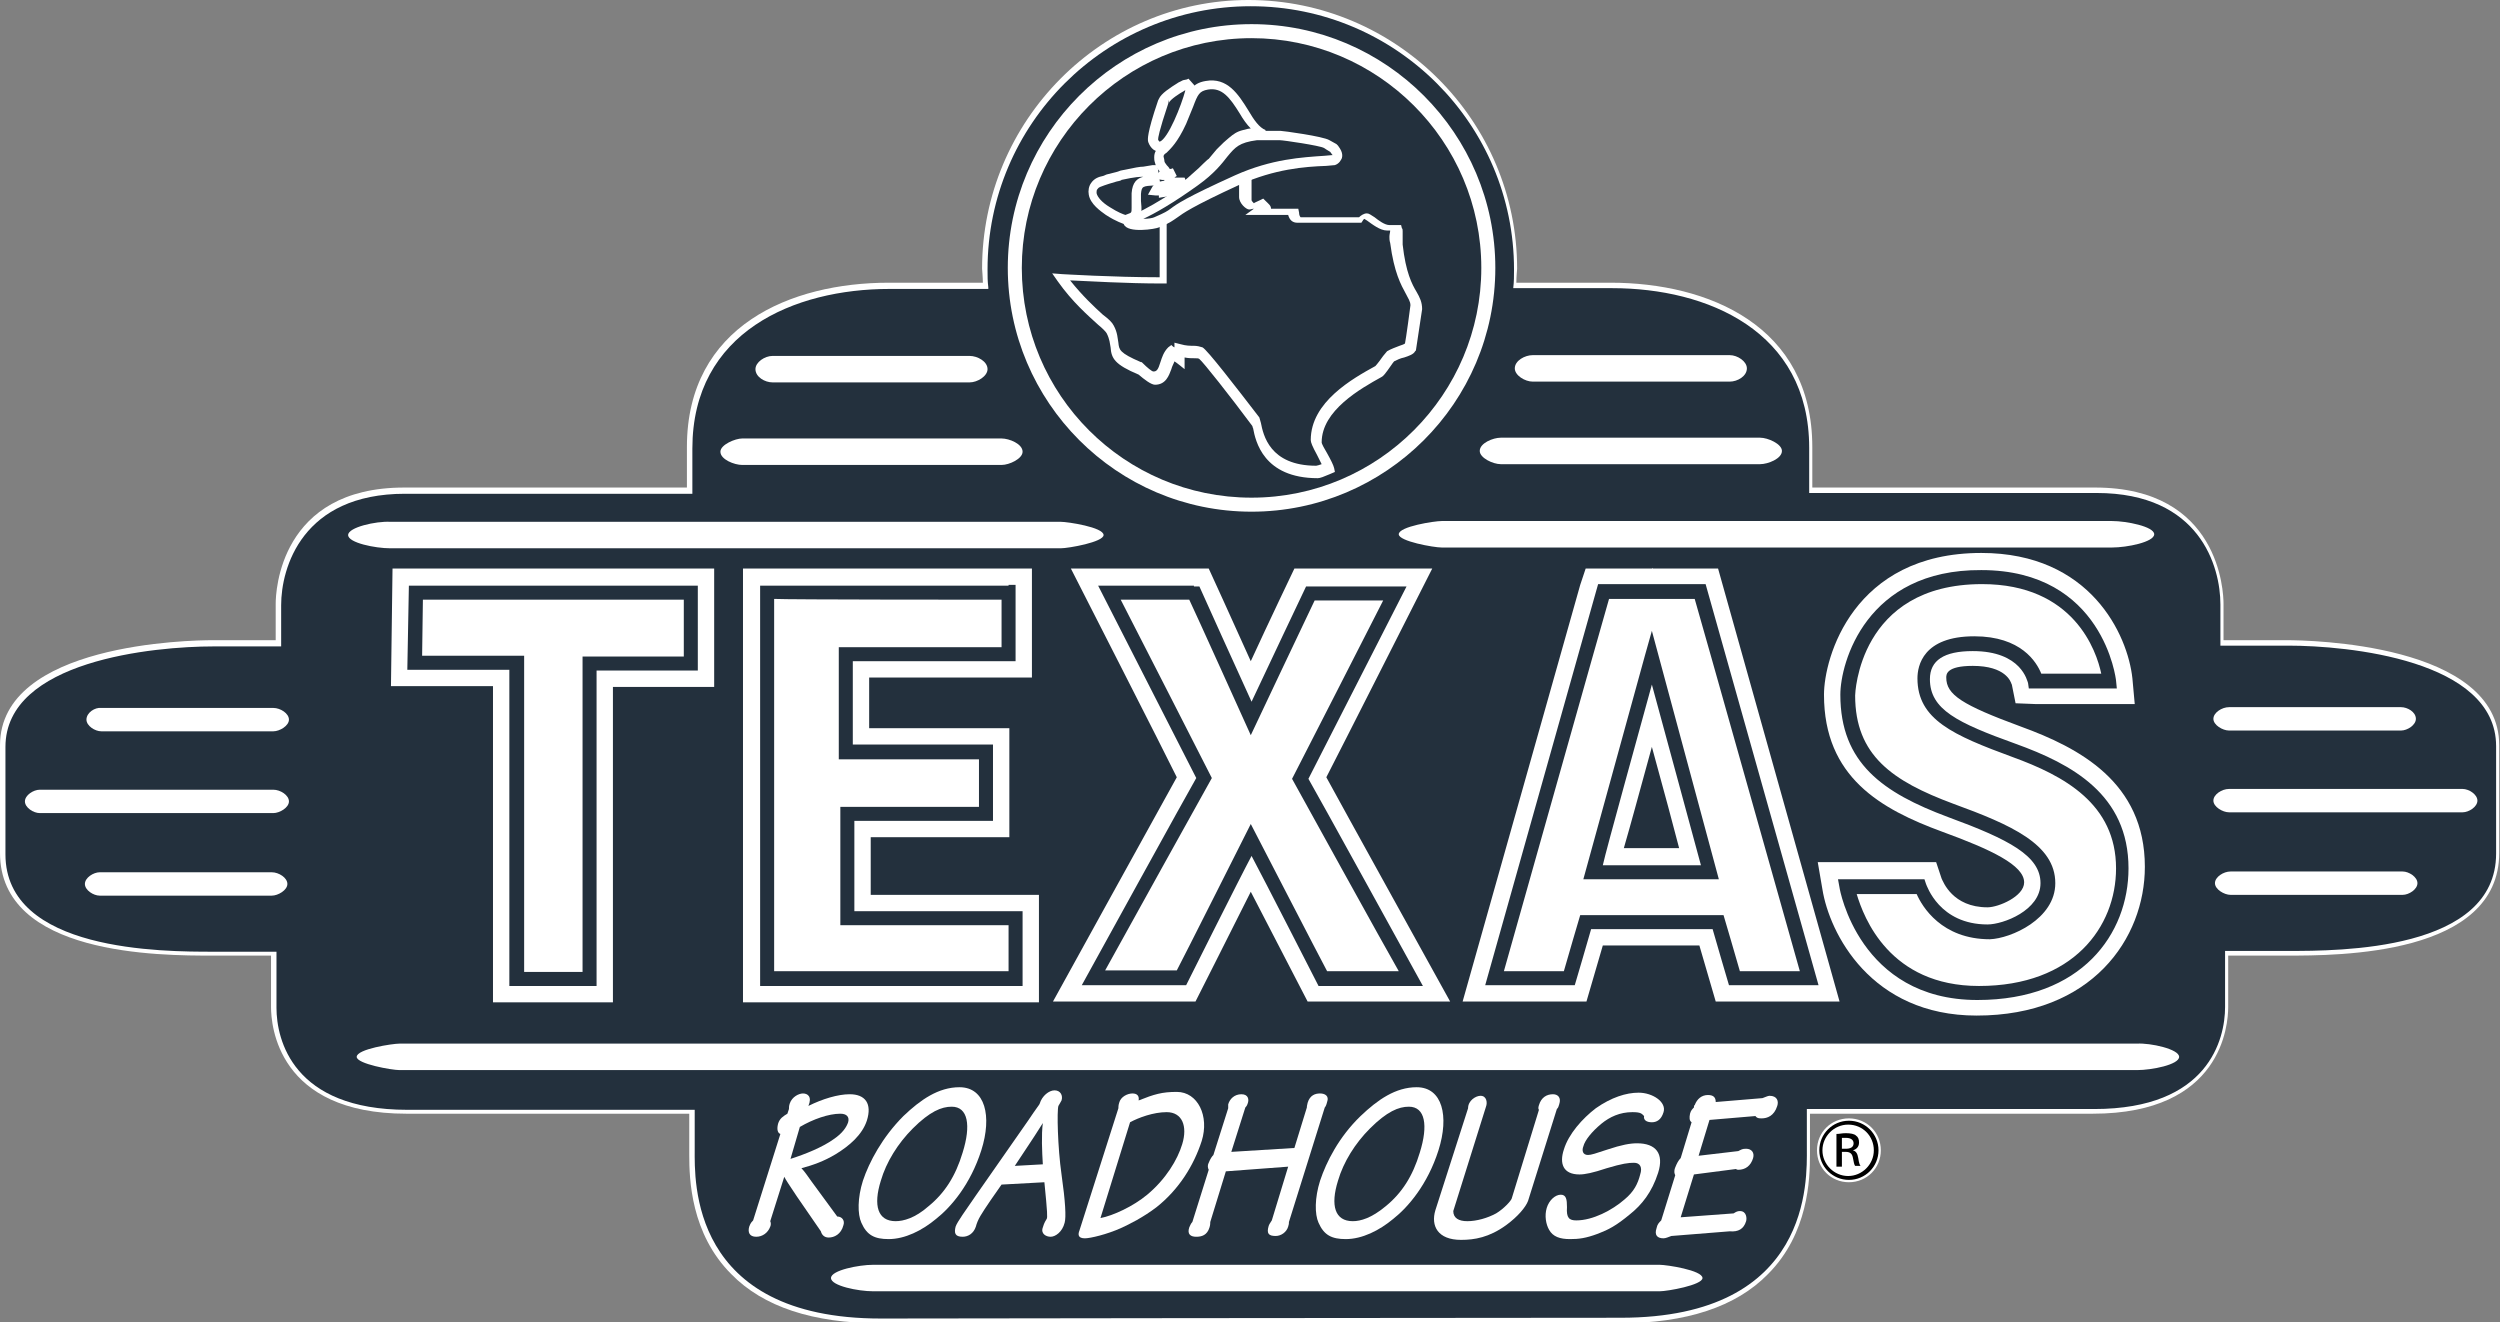
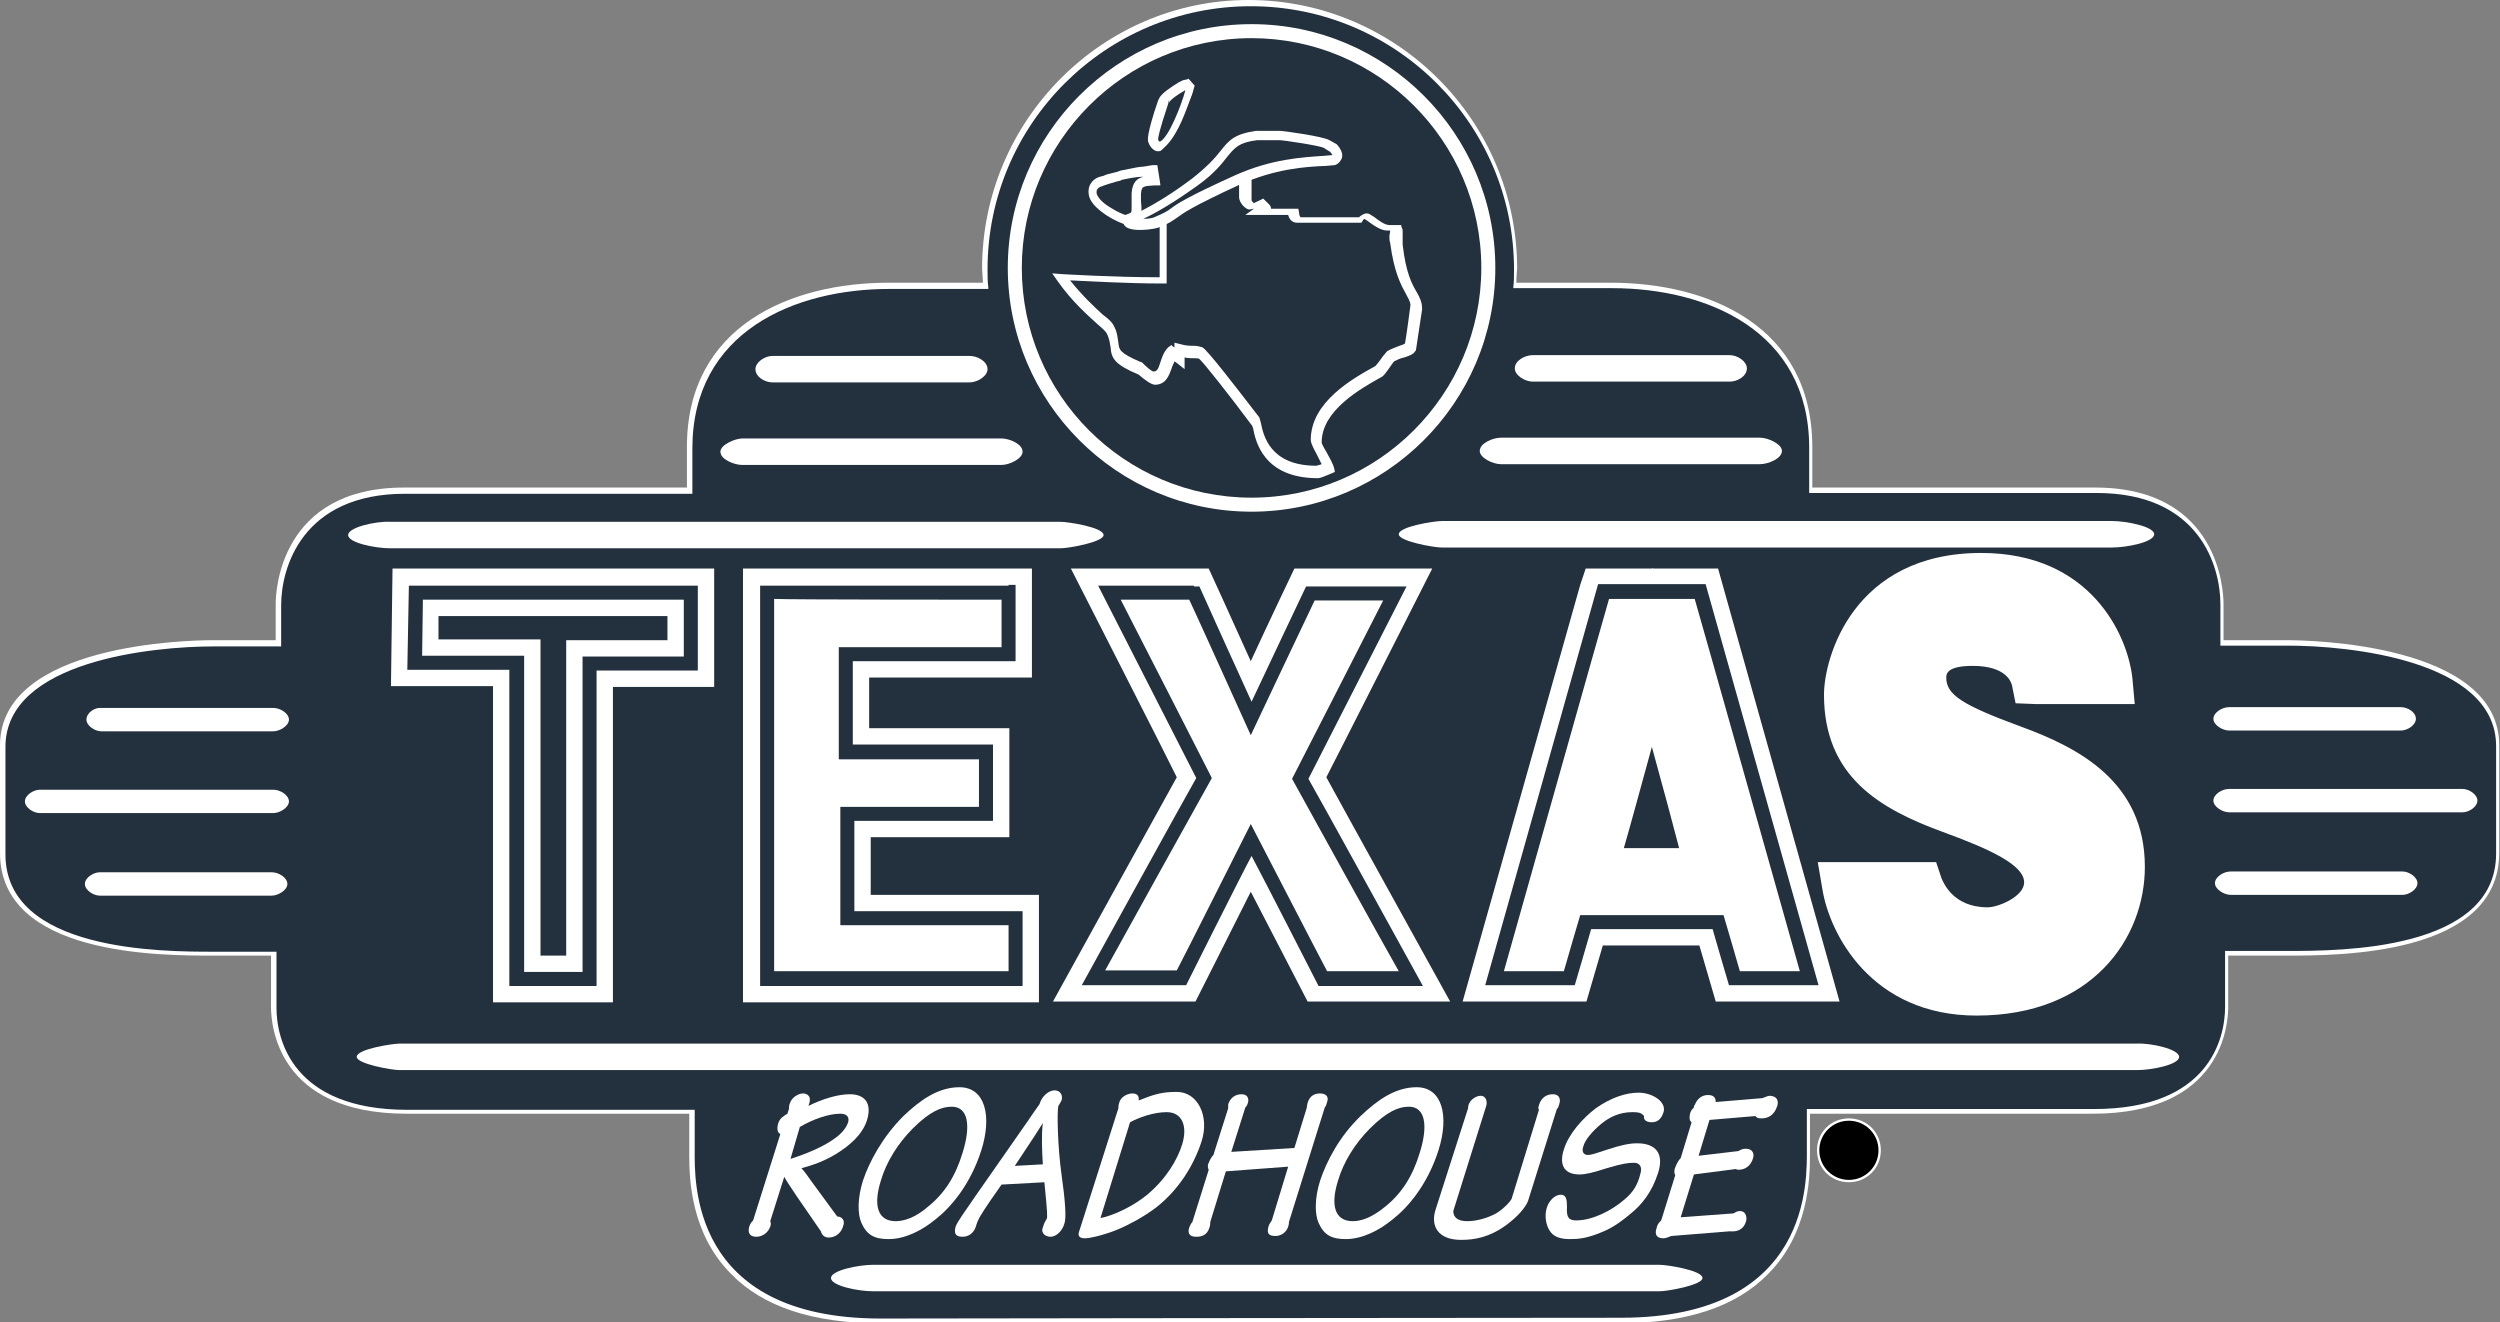
<svg xmlns="http://www.w3.org/2000/svg" version="1.1" id="Layer_1" x="0px" y="0px" viewBox="0 0 321 169.8" style="enable-background:new 0 0 321 169.8;" xml:space="preserve">
  <rect x="0" y="0" width="321" height="169.8" fill="#808080" stroke="none" />
  <style type="text/css">
	.st0{fill:#FFFFFF;}
	.st1{fill:#23303D;}
</style>
  <path class="st0" d="M126.1,34.5c0,0,0.1,1.2,0.1,1.8c-1.1,0-12.1,0-12.1,0c-12.5,0-25.9,5.5-25.9,21.1c0,0,0,4.3,0,5.2  c-1.2,0-36.3,0-36.3,0c-16,0-16.5,13.4-16.5,14.9c0,0,0,3.7,0,4.7c-1,0-8.1,0-8.1,0C24.5,82.2,0,82.6,0,95.7v13.8  c0,13.2,20.5,13.2,27.3,13.2c0,0,6.5,0,7.5,0c0,1,0,6.6,0,6.6c0,2.3,0.8,13.7,17.4,13.7c0,0,35.1,0,36.3,0c0,0.9,0,4.8,0,4.8  c0,0.1,0,0.3,0,0.5c0,3.1,0.2,10.1,5.4,15.3c4.1,4.2,10.5,6.3,19,6.3l95.1,0c8.5,0,14.9-2.1,19-6.3c5.2-5.2,5.4-12.2,5.4-15.3  c0-0.2,0-0.8,0-0.8s0-3.6,0-4.5c1.2,0,36.3,0,36.3,0c16.6,0,17.4-11.4,17.4-13.7c0,0,0-5.6,0-6.6c1,0,7.5,0,7.5,0  c6.7,0,27.3,0,27.3-13.2V95.7c0-13.1-24.5-13.5-27.3-13.5c0,0-7,0-8.1,0c0-1,0-4.7,0-4.7c0-1.5-0.5-14.9-16.5-14.9  c0,0-35.1,0-36.3,0c0-1,0-5.2,0-5.2c0-15.6-13.4-21.1-25.9-21.1c0,0-10.9,0-12.1,0c0-0.7,0.1-1.8,0.1-1.8c0-19-15.5-34.5-34.5-34.5  C141.5,0,126.1,15.5,126.1,34.5z M1.2,109.5V95.7c0-11.9,23.4-12.3,26.1-12.3h9.3v-5.9c0-1.4,0.4-13.7,15.3-13.7h37.5v-6.4  c0-14.7,12.7-19.9,24.7-19.9h13.2l0.2-0.7l-0.1-2.3c0-18.3,14.9-33.2,33.2-33.2c18.3,0,33.2,14.9,33.2,33.2l-0.1,3l0.6,0H207  c11.9,0,24.7,5.2,24.7,19.9v6.4h37.5c14.9,0,15.3,12.3,15.3,13.7v5.9h9.3c2.7,0,26.1,0.3,26.1,12.3v13.8c0,11.9-19.6,11.9-26.1,11.9  H285v7.9c0,2.9-1.2,12.5-16.2,12.5h-37.5l0,6.1c0,2.7,0,9.7-5.1,14.9c-3.9,3.9-10,5.9-18.2,5.9l-95.1,0l0,0c-8.1,0-14.2-2-18.2-5.9  c-5.1-5.1-5.1-12.2-5.1-14.9l0-6.1H52.2c-15,0-16.2-9.5-16.2-12.5v-7.9h-8.7C20.8,121.4,1.2,121.4,1.2,109.5z" />
  <path class="st1" d="M113.1,169.3c-24.6,0-23.9-17.8-23.9-21.7c0-3.9,0-5.1,0-5.1s-22.3,0-36.9,0c-14.7,0-16.8-9-16.8-13.1  c0-4.1,0-7.2,0-7.2s-1.6,0-8.1,0c-6.5,0-26.7,0-26.7-12.5c0-7.6,0-3.9,0-13.8c0-11.1,19.1-12.9,26.7-12.9c7.6,0,8.7,0,8.7,0  s0-2.8,0-5.3c0-4.8,2.7-14.3,15.9-14.3c7.2,0,36.9,0,36.9,0s0-2.3,0-5.8c0-15,13.1-20.5,25.3-20.5c8.5,0,12.7,0,12.7,0l0-0.2  c-0.1-0.8-0.1-1.4-0.1-2.3c0-18.7,15.2-33.8,33.8-33.8c18.7,0,33.8,15.2,33.8,33.8c0,0.8,0,1.6-0.1,2.4c0,0,4.2,0,12.7,0  c12.2,0,25.3,5.5,25.3,20.5c0,3.5,0,5.8,0,5.8s29.7,0,36.9,0c13.3,0,15.9,9.5,15.9,14.3c0,2.5,0,5.3,0,5.3s1.1,0,8.7,0  c7.6,0,26.7,1.8,26.7,12.9c0,9.9,0,6.2,0,13.8c0,12.5-20.1,12.5-26.7,12.5c-6.5,0-8.1,0-8.1,0s0,3.2,0,7.2c0,4.1-2.1,13.1-16.8,13.1  c-14.7,0-36.9,0-36.9,0s0,1.2,0,5.1c0,3.9,0.7,21.7-23.9,21.7S113.1,169.3,113.1,169.3z" />
-   <polygon class="st0" points="53.4,76.1 88.7,76.1 88.7,85.2 75.7,85.2 75.7,125.7 66.4,125.7 66.4,85.1 53.3,85.1 " />
  <path class="st0" d="M88.7,73H50.4l-0.2,15.1c0,0,9.6,0,13.1,0c0,5.2,0,40.6,0,40.6h15.4c0,0,0-35.3,0-40.5c3.6,0,13,0,13,0V73H88.7  z M85.7,79.1c0,1.4,0,1.7,0,3.1c-3.6,0-13,0-13,0s0,35.3,0,40.5c-1.4,0-1.8,0-3.3,0c0-5.2,0-40.6,0-40.6s-9.5,0-13.1,0  c0-1.3,0-1.6,0-3C60.9,79.1,81.1,79.1,85.7,79.1z" />
  <polygon class="st0" points="98.5,76.1 98.5,125.7 130.4,125.7 130.4,117.9 108.8,117.9 108.8,104.5 126.6,104.5 126.6,96.6   108.6,96.6 108.6,84 129.5,84 129.5,76.1 " />
  <path class="st0" d="M129.5,73H95.4v55.7h38v-13.8c0,0-17.1,0-21.6,0c0-2.6,0-4.8,0-7.4c4.2,0,17.8,0,17.8,0v-14c0,0-13.8,0-18,0  c0-2.4,0-4.1,0-6.5c4.4,0,20.9,0,20.9,0V73H129.5z M126.5,79.1c0,0.9,0,1,0,1.9c-4.4,0-20.9,0-20.9,0v18.6c0,0,13.8,0,18,0  c0,0.9,0,1,0,1.9c-4.2,0-17.8,0-17.8,0V121c0,0,17.1,0,21.6,0c0,0.8,0,0.9,0,1.7c-4.4,0-21.4,0-25.8,0c0-5,0-38.5,0-43.5  C105.9,79.1,122.1,79.1,126.5,79.1z" />
  <polygon class="st0" points="169.7,125.6 181,125.6 166.8,99.9 179,76.1 168.1,76.1 160.6,92.2 153.3,76.1 142.4,76.1 154.5,99.9   140.4,125.6 151.6,125.6 160.6,107.8 " />
  <path class="st0" d="M153.3,73h-15.8c0,0,12.4,24.3,13.6,26.8c-1.4,2.5-15.9,28.8-15.9,28.8h18.3c0,0,4.5-8.9,7.1-14.1  c2.7,5.2,7.3,14.1,7.3,14.1h18.3c0,0-14.5-26.2-15.9-28.8c1.3-2.5,13.6-26.8,13.6-26.8h-17.7c0,0-3.4,7.1-5.6,11.9  c-2.1-4.7-5.4-11.9-5.4-11.9H153.3z M151.3,79.1c1.3,2.8,9.2,20.3,9.2,20.3s8.3-17.5,9.6-20.2c1.2,0,2,0,4,0  c-3,5.9-10.6,20.9-10.6,20.9s9.1,16.5,12.5,22.6c-2.1,0-3.1,0-4.3,0c-1.4-2.7-11.1-21.4-11.1-21.4s-9.4,18.6-10.7,21.4  c-1.2,0-2.1,0-4.3,0c3.4-6.1,12.5-22.6,12.5-22.6s-7.6-15-10.6-20.9C149.3,79.1,150.1,79.1,151.3,79.1z" />
  <path class="st0" d="M261.3,87.4h9.5c0,0-1.4-13.4-16.4-13.4c-15,0-17.2,12.5-17.2,15.2c0,8.3,5.2,11.9,13.2,14.8  c8,2.9,12.5,5.2,12.5,9.3c0,4.1-5.2,6.3-7.7,6.3c-7,0-8.8-5.8-8.8-5.8h-9.4c0,0,2.2,13.7,16.8,13.7c12.3,0,18.5-7.5,18.5-16  c0-8.5-6.4-12.4-13.9-15.2c-7.5-2.7-11.6-4.6-11.6-9.2c0-2.8,2.1-4.5,6.4-4.5C260.5,82.5,261.3,87.4,261.3,87.4z" />
  <path class="st0" d="M234.2,89.2c0,10.6,7.3,14.7,15.2,17.6c6.3,2.3,10.5,4.3,10.5,6.5c0,1.8-3.3,3.2-4.7,3.2  c-4.5,0-5.7-3.3-5.9-3.7l-0.7-2.1l-2.2,0h-13l0.6,3.5c0.9,5.6,6.2,16.2,19.8,16.2c14.8,0,21.6-9.9,21.6-19.1  c0-10.9-8.5-15.3-15.9-18c-7.6-2.8-9.6-4.1-9.6-6.3c0-0.4,0-1.5,3.4-1.5c4.2,0,4.9,2,5,2.4l0-0.1l0.5,2.5l2.5,0.1h12.8l-0.3-3.3  c-0.6-5.6-5.4-16.1-19.4-16.1C237.9,71,234.2,84.5,234.2,89.2z M266,113.4c0-6.3-6.6-9.3-14.5-12.2c-8.4-3.1-11.2-6.1-11.2-12  c0-0.1,0.4-12.2,14.1-12.2c7.8,0,11,4.2,12.4,7.3c-1.7,0-2.3,0-3.5,0c-1.4-2.3-4.4-4.8-10-4.8c-6.9,0-9.4,3.9-9.4,7.6  c0,7.1,6.9,9.6,13.6,12c8.6,3.1,11.9,6.6,11.9,12.3c0,7.9-6.1,13-15.5,13c-7.6,0-11.1-4.3-12.6-7.6c1.6,0,2.2,0,3.3,0  c1.6,2.7,5,5.8,10.7,5.8C259.1,122.6,266,119.5,266,113.4z" />
  <path class="st0" d="M218.3,76l14,49.6h-9.6l-2.1-7.2l-17,0l-2.1,7.2h-9.6l14-49.6L218.3,76z M212.1,84.4l-7.5,27.5h15L212.1,84.4z" />
  <path class="st0" d="M202.9,75.1l-15.1,53.5h15.9c0,0,1.5-5.1,2.1-7.2c2.9,0,9.6,0,12.4,0c0.6,2.1,2.1,7.2,2.1,7.2h15.9L220.6,73  l-17,0L202.9,75.1z M208.2,79c2.4,0,5.5,0,7.8,0c1,3.7,10.5,37.3,12.3,43.6c-1.6,0-2.1,0-3.3,0c-0.6-2.1-2.1-7.2-2.1-7.2l-21.5,0  c0,0-1.5,5.1-2.1,7.2c-1.2,0-1.7,0-3.3,0C197.6,116.3,207.1,82.7,208.2,79z" />
  <path class="st0" d="M209.2,83.6l-8.6,31.4h23l-11.4-42.1L209.2,83.6z M212.1,95.9c1.7,6.2,2.7,9.9,3.5,13c-2.8,0-4.3,0-7.1,0  C209.4,105.8,210.4,102.1,212.1,95.9z" />
  <path class="st1" d="M149.5,28c0,2.5,0.1,5.6,0,8.1l0,0c-6.2,0-13.1-0.4-13.1-0.4c2.9,4.1,6,6,6.4,6.8c1.3,2.6-0.8,3.1,3.8,5  c0,0,1.3,1.2,1.8,1.2c1.6,0,1.2-2.2,2.4-3.3c0.3,0.2,0.6,0.4,0.9,0.7v-1c1.4,0.4,2.3,0.1,2.7,0.3c0.7,0.3,7.1,8.8,7.1,8.8  c0.3,0.5,0.3,6.4,7.8,6.4c0.3,0,1.3-0.5,1.5-0.5c-0.2-0.7-1.6-3.1-1.6-3.5c0-4.5,5.2-7.4,8-9c0.2-0.1,1.4-1.9,1.5-1.9  c0.9-0.6,2.3-0.7,2.6-1.2l0.7-5.2c0-1.9-1.8-2.1-2.5-8.1c-0.1-1.2,0.1-1.8,0-2.1c-0.4,0-0.6,0-1.1,0c-1.2,0-2.6-1.6-2.9-1.6  c-0.4,0-0.7,0.5-0.7,0.5c-4,0-5,0-7.8,0c-0.5,0-0.7-0.8-0.7-1c-1.9,0.1-2.4,0-4.2,0c0.7-0.6,0.8-0.4,0-1.2c-0.3,0.2-1,0.5-1.3,0.5  c-0.1,0-0.7-0.5-0.7-1v-2.6c0,0-2,0.7-5,2.3c-3.1,1.6-3.5,1.9-4.1,2.3C150,27.7,149.5,28,149.5,28z" />
  <path class="st0" d="M159.6,22.1c-0.1,0-2,0.8-5.1,2.3c-2.6,1.3-3.3,1.8-3.8,2.2l-0.3,0.2c0,0-1.5,0.8-1.5,0.8l0,0.4l0,2.6  c0,1,0,1.9,0,2.9c0,0.7,0,1.4,0,2.1c-6,0-12.4-0.4-12.5-0.4l-1.3-0.1l0.7,1c1.9,2.7,4,4.5,5.2,5.6c0.5,0.4,1,0.9,1.1,1.1  c0.4,0.8,0.4,1.3,0.5,1.8c0.1,1.4,0.5,2.2,3.6,3.5c0.7,0.6,1.6,1.3,2.1,1.3c1.4,0,1.8-1.2,2.1-2c0.1-0.4,0.3-0.7,0.4-1  c0.2,0.1,1.3,1,1.3,1l0-1.2c0,0,0-0.2,0-0.3c0.5,0.1,0.9,0.1,1.3,0.1c0.3,0,0.5,0,0.6,0.1c0.5,0.4,3.9,4.7,6.8,8.6  c0,0.1,0.1,0.3,0.1,0.3c0.3,1.6,1.3,6.4,8.3,6.4c0.3,0,0.8-0.2,1.5-0.5l0.7-0.3l-0.1-0.5c-0.1-0.4-0.4-1-0.9-1.9  c-0.3-0.5-0.7-1.2-0.7-1.4c0-4.1,5-6.9,7.7-8.4c0.2-0.1,0.4-0.3,1.3-1.6c0,0,0.2-0.3,0.3-0.4c0.4-0.2,0.8-0.4,1.3-0.5  c0.6-0.2,1.2-0.4,1.4-0.8l0.1-0.1l0.8-5.3v0c0-0.9-0.3-1.5-0.7-2.2c-0.6-1-1.4-2.5-1.8-6.1c0-0.2,0-0.4,0-0.6c0-0.3,0-0.5,0-0.7  c0-0.2,0-0.3,0-0.4c0-0.2,0-0.3-0.1-0.4l-0.1-0.4l-0.4,0l-0.7,0l-0.4,0c-0.6,0-1.4-0.6-1.9-1c-0.5-0.3-0.7-0.5-1-0.5  c-0.4,0-0.8,0.3-1,0.5c-0.5,0-7.3,0-7.5,0c-0.1-0.1-0.2-0.3-0.2-0.6l-0.1-0.5l-3.1,0c0,0-0.2,0-0.4,0c0-0.4-0.3-0.6-0.7-1l-0.3-0.3  l-0.4,0.2c-0.4,0.2-0.7,0.3-0.8,0.4c-0.1-0.1-0.3-0.3-0.3-0.4v-3.5L159.6,22.1z M151,27.8l0.3-0.2c0.5-0.4,1.2-0.8,3.7-2.1  c1.9-0.9,3.3-1.6,4.1-1.9c0,0.8,0,1.7,0,1.7c0,0.8,0.9,1.6,1.3,1.6c0.2,0,0.4-0.1,0.6-0.1c-0.4,0.3-1.1,0.8-1.1,0.8l1.8,0l1.5,0  c0,0,1.6,0,2.2,0c0.2,0.7,0.6,1,1.2,1h8.2l0.2-0.3c0-0.1,0.1-0.1,0.2-0.2c0.1,0.1,0.3,0.2,0.3,0.2c0.7,0.5,1.7,1.3,2.6,1.3l0.4,0  c0,0,0,0,0,0c0,0.2-0.1,0.5-0.1,0.8c0,0.2,0,0.5,0.1,0.8c0.5,3.8,1.4,5.4,2,6.5c0.3,0.6,0.6,1,0.6,1.5c0,0.1-0.6,4.5-0.7,4.9  c-0.1,0.1-0.4,0.2-0.7,0.3c-0.5,0.2-1.1,0.4-1.6,0.7l0,0c0,0-0.5,0.6-0.5,0.6c-0.2,0.3-0.8,1.1-1,1.3c-2.9,1.6-8.3,4.6-8.3,9.5  c0,0.3,0.2,0.8,0.8,1.9c0.2,0.4,0.4,0.8,0.6,1.2c-0.3,0.1-0.6,0.2-0.7,0.2c-6,0-6.8-4-7.1-5.5l-0.2-0.7l0,0c-3-3.9-6.7-8.7-7.3-9  c-0.3-0.1-0.7-0.2-1.1-0.2c-0.5,0-1,0-1.7-0.2l-0.8-0.2c0,0,0,0.4,0,0.6c-0.1,0-0.4-0.3-0.4-0.3l-0.4,0.3c-0.6,0.6-0.8,1.3-1,1.9  c-0.3,1-0.5,1.2-0.9,1.2c-0.2,0-0.8-0.5-1.4-1.1l-0.1-0.1l-0.1,0c-2.8-1.2-2.8-1.6-2.9-2.5c-0.1-0.5-0.1-1.3-0.6-2.2  c-0.2-0.4-0.6-0.8-1.4-1.4c-1.1-1-2.6-2.4-4.2-4.4c2.3,0.1,7.3,0.4,11.8,0.4h0.6l0-0.6c0-0.8,0-1.8,0-2.7c0-1,0-1.9,0-2.9  c0,0,0-1.7,0-2.2C150.4,28.2,151,27.8,151,27.8z" />
  <path class="st1" d="M152.1,10.9l0.4-0.1l0.4,0.4c-0.2,0.8-2.2,7.3-3.9,7.6c-0.3,0.1-0.8-0.5-0.8-0.9c-0.2-0.7,1.3-5,1.3-5  C149.8,12.2,151.9,11.1,152.1,10.9L152.1,10.9z" />
  <path class="st0" d="M152.4,10.2l-0.5,0.1l-0.2,0.1l-0.4,0.2c-1.1,0.7-2.2,1.4-2.5,2.1l0,0l-0.1,0.2c-1.5,4.4-1.3,5-1.3,5.2  c0.1,0.5,0.7,1.5,1.5,1.3c2.4-0.4,4.4-8,4.4-8.1l0.1-0.3l-0.8-0.9L152.4,10.2z M152,11.7c0,0,0.1-0.1,0.2-0.1  c-0.5,1.9-2.2,6.2-3.3,6.6c-0.1-0.1-0.2-0.2-0.2-0.3c0,0,0,0,0,0c0-0.2,0.1-1,1.3-4.6l0.1-0.5l0,0.4C150.2,12.8,151.6,11.9,152,11.7  z" />
  <path class="st1" d="M155.6,20.9c-1.9,1.7-3.3,3.1-3.9,3.2c-1.9,0.3-2.1,0.4-2.3,0.4c0,0,0.2-0.1-1-0.2c0.6-1,2.9-0.3,3.7-0.9  c-1,0-2,0.2-2.1-0.4c-0.1-0.5,0-0.4,0.6-0.9c-0.9,0.2-0.6,0.4-1.3,0.2c0.8-0.7-0.2-0.7-0.4-1.7c-0.4-1.9,0.8-0.6,2.8-5  c1.4-3.1,1.2-4.4,3.2-4.8c3.9-0.7,4.8,5.3,7.3,6.1c-0.4,0-0.7,0-1.1,0c-0.6,0.1-0.9,0-1.4,0.2c-0.7,0.2-1,0.5-1.6,0.9  c-0.6,0.5-0.9,0.9-1.5,1.5C156.2,20.2,156.1,20.5,155.6,20.9L155.6,20.9z" />
-   <path class="st0" d="M154.8,10.4c-1.8,0.3-2.2,1.4-2.8,3l-0.9,2.1c-1,2.1-1.8,2.8-2.2,3.3c-0.4,0.4-0.7,0.7-0.7,1.4  c0,0.2,0,0.4,0.1,0.7c0.1,0.5,0.4,0.9,0.6,1.1c0,0,0,0,0,0c0,0-0.8,0.9-0.8,0.9l1.1,0.2c0.1,0,0.2,0,0.3,0c0,0,0,0,0,0.1  c-0.7,0.1-1.3,0.3-1.6,0.9l-0.5,0.9l1,0.1c0.2,0,0.3,0,0.4,0c0,0.1,0,0.3,0,0.3l0.6-0.1l0.7-0.1l1.7-0.3c0.6-0.1,1.4-0.8,2.9-2.2  l1.4-1.2l0.6-0.7l0.4-0.5l0.4-0.4c0.3-0.4,0.6-0.6,1-1c0.6-0.4,0.8-0.6,1.4-0.8c0.4-0.1,0.6-0.1,1-0.2l0.3,0c0,0,0.8,0,0.8,0l0.3,0  l0.2-1.2c-0.8-0.3-1.5-1.3-2.2-2.5C159,12.1,157.6,9.9,154.8,10.4z M149.8,21.2c-0.1-0.2-0.3-0.3-0.3-0.6c0-0.2-0.1-0.4-0.1-0.5  c0-0.2,0.1-0.3,0.4-0.5c0.5-0.5,1.4-1.3,2.5-3.7l0.9-2.2c0.6-1.6,0.8-2,1.9-2.2c1.8-0.3,2.8,1,4.1,3.1c0.4,0.7,0.9,1.4,1.4,1.9  c-0.3,0-0.6,0.1-1,0.2c-0.8,0.2-1.2,0.5-1.8,1c-0.5,0.4-0.8,0.7-1.2,1.1l-0.4,0.4c0,0-0.5,0.6-0.5,0.6s-0.5,0.6-0.5,0.6  c-0.1,0-1.3,1.2-1.3,1.2c-0.6,0.5-1.2,1.1-1.7,1.5c0-0.1-0.1-0.3-0.1-0.3l-0.4,0c-0.3,0-0.7,0-0.9,0c0.1-0.1,0.3-0.2,0.3-0.2l-0.5-1  c0,0-0.2,0.1-0.4,0.1C150.1,21.5,149.9,21.3,149.8,21.2z" />
  <path class="st1" d="M144,22.5c3.4-0.7,2.5-0.3,4.2-0.7l0.2,1.3c-1.6,0.1-2.3,0.1-2.4,1.7c-0.1,0.9,0.3,2.7-0.3,3l-1,0.5  c0,0-0.8-0.2-2.4-1.2c-1.2-0.8-2.6-2.1-1.7-3.2c0.4-0.6,1.1-0.6,1.8-0.9C142.9,22.7,143.3,22.7,144,22.5L144,22.5z" />
  <path class="st0" d="M148,21.2l-1.2,0.2c-0.4,0-1,0.1-2.9,0.5l-0.6,0.2l-1.2,0.3l-0.5,0.2c-0.5,0.1-1.1,0.3-1.5,0.9  c-0.3,0.4-0.4,1-0.3,1.5c0.2,1.2,1.5,2.1,2.2,2.6c1.4,0.9,2.2,1.1,2.4,1.2c0,0-0.2-0.2-0.2-0.2l0.3,0.2l0.4,0l1-0.5  c0.8-0.4,0.7-1.5,0.6-2.5l0-0.9c0.1-1,0.2-1,1.8-1.1l0.7,0l-0.1-0.7l-0.3-1.9L148,21.2z M147.6,22.5  C147.6,22.5,147.6,22.5,147.6,22.5C147.6,22.5,147.6,22.5,147.6,22.5C147.6,22.5,147.6,22.5,147.6,22.5z M146.8,22.7  c-0.8,0.2-1.4,0.7-1.5,2.1l0,1.1c0,0.2,0,0.6,0,0.8c0,0.3,0,0.5-0.1,0.6c-0.1,0.1-0.5,0.2-0.7,0.3c-0.3-0.1-0.9-0.3-2-1  c-1-0.6-1.6-1.3-1.7-1.8c0,0,0-0.1,0-0.1c0-0.1,0-0.3,0.1-0.4c0.2-0.3,0.4-0.3,0.9-0.5l0.6-0.2l1-0.3c0,0,0.6-0.1,0.6-0.2  C145.8,22.7,146.4,22.7,146.8,22.7z" />
  <path class="st1" d="M161.4,17.4l2.9,0c0.5,0,5.4,0.7,6,1.1l0.9,0.5c0.1,0.1,0.6,0.6,0.5,1c-0.1,0.2-0.2,0.4-0.5,0.5  c-2.8,0.2-7.2,0.2-12.4,2.6c-10.5,4.7-6.6,3.9-10.4,5.4c-0.5,0.2-3.4,0.5-3.7-0.1c0,0,3.2-1.1,8.7-5.1  C158.3,19.6,157,17.9,161.4,17.4L161.4,17.4z" />
  <path class="st0" d="M161.3,16.8c-2.8,0.4-3.5,1.2-4.6,2.6c-0.7,0.9-1.7,2-3.6,3.5c-5.3,4-8.5,5-8.5,5.1l-0.6,0.2l0.3,0.6  c0.5,1.2,4.1,0.6,4.5,0.4c1.5-0.6,1.8-0.9,2.4-1.3c0.7-0.5,1.7-1.3,8-4.2c4.5-2,8.3-2.3,11.1-2.4l1.1-0.1l0,0  c0.6-0.2,0.8-0.7,0.9-0.9c0.2-0.7-0.3-1.3-0.5-1.6l-0.1-0.1l-0.1-0.1l-0.9-0.5c-0.8-0.5-6-1.2-6.3-1.2L161.3,16.8L161.3,16.8z   M153.8,23.8c2.1-1.5,3.1-2.8,3.8-3.7c1-1.2,1.5-1.8,3.8-2.1c0.1,0,2.9,0,2.9,0c0.5,0,5.2,0.7,5.7,1c0,0,0.6,0.4,0.8,0.5  c0,0,0,0,0,0c0.2,0.3,0.3,0.4,0.3,0.4l0.1,0l-1.1,0.1c-2.9,0.2-6.8,0.4-11.5,2.5c-6.4,2.9-7.5,3.7-8.3,4.3c-0.4,0.3-0.7,0.5-2.1,1.1  c-0.2,0.1-0.8,0.2-1.4,0.2C148.3,27.4,150.6,26.1,153.8,23.8z" />
  <path class="st0" d="M129.4,34.4c0,17.2,14,31.3,31.3,31.3c17.2,0,31.3-14,31.3-31.3c0-17.2-14-31.3-31.3-31.3  C143.4,3.1,129.4,17.2,129.4,34.4z M131.2,34.4c0-16.2,13.2-29.5,29.5-29.5c16.2,0,29.5,13.2,29.5,29.5c0,16.2-13.2,29.5-29.5,29.5  C144.4,63.9,131.2,50.7,131.2,34.4z" />
  <path class="st0" d="M224.3,47.3c0,1-1.2,1.7-2.2,1.7h-25.3c-1,0-2.3-0.8-2.3-1.7l0,0c0-1,1.3-1.7,2.3-1.7h25.3  C223.1,45.6,224.3,46.4,224.3,47.3L224.3,47.3z" />
  <path class="st0" d="M228.8,57.9c0,1-1.8,1.7-2.8,1.7h-33.3c-1,0-2.7-0.8-2.7-1.7l0,0c0-1,1.7-1.7,2.7-1.7H226  C227,56.2,228.8,57,228.8,57.9L228.8,57.9z" />
  <path class="st0" d="M276.6,68.6c0,1-3.5,1.7-5.4,1.7h-86.1c-1,0-5.5-0.8-5.5-1.7h0c0-1,4.6-1.7,5.5-1.7h86.1  C273,66.9,276.6,67.6,276.6,68.6L276.6,68.6z" />
  <path class="st0" d="M310.2,92.3c0,0.8-1.1,1.5-1.9,1.5h-22.1c-0.8,0-2-0.7-2-1.5l0,0c0-0.8,1.1-1.5,2-1.5h22.1  C309.1,90.8,310.2,91.4,310.2,92.3L310.2,92.3z" />
  <path class="st0" d="M310.4,113.4c0,0.8-1.1,1.5-1.9,1.5h-22.1c-0.8,0-2-0.7-2-1.5l0,0c0-0.8,1.1-1.5,2-1.5h22.1  C309.3,111.9,310.4,112.6,310.4,113.4L310.4,113.4z" />
  <path class="st0" d="M318.1,102.8c0,0.8-1.1,1.5-1.9,1.5h-30c-0.8,0-2-0.7-2-1.5l0,0c0-0.8,1.1-1.5,2-1.5h30  C317,101.3,318.1,102,318.1,102.8L318.1,102.8z" />
  <path class="st0" d="M279.8,135.7c0,1-3.5,1.7-5.4,1.7H51.3c-1,0-5.5-0.8-5.5-1.7h0c0-1,4.6-1.7,5.5-1.7h223.1  C276.1,133.9,279.8,134.7,279.8,135.7L279.8,135.7z" />
  <path class="st0" d="M97,47.4c0,1,1.2,1.7,2.2,1.7h25.3c1,0,2.3-0.8,2.3-1.7l0,0c0-1-1.3-1.7-2.3-1.7H99.2  C98.2,45.7,97,46.5,97,47.4L97,47.4z" />
  <path class="st0" d="M92.5,58c0,1,1.8,1.7,2.8,1.7h33.3c1,0,2.7-0.8,2.7-1.7l0,0c0-1-1.7-1.7-2.7-1.7H95.3  C94.4,56.3,92.5,57.1,92.5,58L92.5,58z" />
  <path class="st0" d="M44.7,68.7c0,1,3.5,1.7,5.4,1.7h86.1c1,0,5.5-0.8,5.5-1.7h0c0-1-4.6-1.7-5.5-1.7H50.1  C48.3,66.9,44.7,67.7,44.7,68.7L44.7,68.7z" />
  <path class="st0" d="M11.1,92.4c0,0.8,1.1,1.5,1.9,1.5h22.1c0.8,0,2-0.7,2-1.5l0,0c0-0.8-1.1-1.5-2-1.5H13  C12.2,90.8,11.1,91.5,11.1,92.4L11.1,92.4z" />
  <path class="st0" d="M10.9,113.5c0,0.8,1.1,1.5,1.9,1.5h22.1c0.8,0,2-0.7,2-1.5l0,0c0-0.8-1.1-1.5-2-1.5H12.8  C12,112,10.9,112.7,10.9,113.5L10.9,113.5z" />
  <path class="st0" d="M3.2,102.9c0,0.8,1.1,1.5,1.9,1.5h30c0.8,0,2-0.7,2-1.5l0,0c0-0.8-1.1-1.5-2-1.5h-30  C4.3,101.4,3.2,102.1,3.2,102.9L3.2,102.9z" />
  <path class="st1" d="M88.7,75.2H52.5L52.3,86c0,0,11.5,0,13.1,0c0,1.7,0,40.6,0,40.6h11.2c0,0,0-38.7,0-40.5c1.6,0,13,0,13,0V75.2  H88.7z M87.8,77c0,1.3,0,6,0,7.3c-1.6,0-13,0-13,0s0,38.7,0,40.5c-1.3,0-6.2,0-7.5,0c0-1.7,0-40.6,0-40.6s-11.5,0-13.1,0  c0-1.3,0.1-5.9,0.1-7.2C55.9,77,86.1,77,87.8,77z" />
  <path class="st1" d="M129.5,75.2H97.6v51.4h33.7V117c0,0-19.9,0-21.6,0c0-1.5,0-10.1,0-11.6c1.6,0,17.8,0,17.8,0v-9.8  c0,0-16.4,0-18,0c0-1.4,0-9.3,0-10.7c1.7,0,20.9,0,20.9,0v-9.8H129.5z M128.6,77c0,1.2,0,4.9,0,6.1c-1.7,0-20.9,0-20.9,0v14.4  c0,0,16.4,0,18,0c0,1.2,0,4.9,0,6.1c-1.6,0-17.8,0-17.8,0v15.2c0,0,19.9,0,21.6,0c0,1.2,0,4.7,0,5.9c-1.7,0-28.4,0-30.1,0  c0-1.7,0-46.1,0-47.8C101,77,126.9,77,128.6,77z" />
  <path class="st1" d="M153.3,75.2h-12.3c0,0,12.2,23.9,12.6,24.7c-0.5,0.8-14.7,26.6-14.7,26.6h13.4c0,0,7-14,8.4-16.6  c1.4,2.6,8.6,16.7,8.6,16.7h13.4c0,0-14.2-25.8-14.7-26.6c0.4-0.8,12.6-24.7,12.6-24.7h-12.9c0,0-5.7,12-7,14.8  c-1.3-2.8-6.7-14.8-6.7-14.8H153.3z M152.7,77c0.5,1,7.9,17.4,7.9,17.4s7.7-16.3,8.2-17.3c0.9,0,6.7,0,8.8,0  c-1.2,2.4-11.7,22.9-11.7,22.9s12.3,22.3,13.7,24.7c-2.2,0-8.3,0-9.2,0c-0.5-0.9-9.8-18.9-9.8-18.9s-9,17.9-9.5,18.8  c-0.9,0-7,0-9.2,0c1.3-2.4,13.7-24.7,13.7-24.7S145.1,79.3,143.9,77C146,77,151.8,77,152.7,77z" />
-   <path class="st1" d="M236.3,89.2c0,8.8,5.5,12.6,13.8,15.7c7.9,2.9,11.9,5,11.9,8.5c0,3.5-4.8,5.3-6.8,5.3c-6.2,0-7.8-5-7.9-5.2  l-0.2-0.6l-0.7,0H236l0.2,1.1c0,0.1,2.5,14.4,17.7,14.4c13.4,0,19.4-8.5,19.4-16.9c0-9.5-7.3-13.4-14.5-16c-7.5-2.7-11-4.4-11-8.3  c0-2.4,1.8-3.6,5.5-3.6c6.3,0,7,3.9,7.1,4.1l0.1,0.7l0.8,0h10.5l-0.1-1c0-0.1-1.6-14.2-17.3-14.2C239.6,73.1,236.3,85.1,236.3,89.2z   M263.9,113.4c0-5-5.7-7.5-13.1-10.2c-7.8-2.9-12.6-6.2-12.6-13.9c0-0.1,0.4-14.3,16.3-14.3c11.8,0,14.7,8.6,15.3,11.5  c-1.6,0-6.7,0-7.7,0c-0.6-1.5-2.6-4.8-8.6-4.8c-6.6,0-7.3,3.8-7.3,5.4c0,5.3,4.6,7.3,12.2,10.1c6.6,2.4,13.3,6,13.3,14.3  c0,7.5-5.5,15.1-17.6,15.1c-11.5,0-14.8-8.8-15.7-11.8c1.6,0,6.7,0,7.7,0c0.7,1.6,3.2,5.8,9.4,5.8  C258.2,120.5,263.9,118,263.9,113.4z" />
  <path class="st0" d="M106.7,164.1c0,1,3.5,1.7,5.4,1.7h101c1,0,5.5-0.8,5.5-1.7h0c0-1-4.6-1.7-5.5-1.7h-101  C110.3,162.4,106.7,163.1,106.7,164.1L106.7,164.1z" />
  <path class="st0" d="M102.7,144.7c1.7-1,3.7-1.7,5.2-1.7c0.8,0,1.2,0.4,1,1.1c-0.2,0.6-0.7,1.4-1.9,2.2c-1.4,1-3.6,1.9-5.5,2.5  L102.7,144.7z M96.7,156.7c-0.4,0.4-0.4,0.6-0.5,0.8c-0.2,0.7,0,1.3,0.9,1.3c0.8,0,1.5-0.5,1.8-1.3c0.1-0.2,0.1-0.5,0-0.7l1.8-5.7  c0.2,0.4,0.6,1,1.6,2.5l3.1,4.5c0.1,0.4,0.4,0.8,1,0.8c0.7,0,1.6-0.4,1.9-1.6c0.2-0.6-0.2-1.1-0.8-1.1l-3.3-4.5  c-0.5-0.7-0.9-1.3-1.3-1.7c1.5-0.4,2.9-0.9,4.4-1.8c1.8-1.1,3.4-2.5,4-4.3c0.7-2.2-0.2-3.4-2.2-3.4c-1.5,0-3.5,0.6-5.3,1.5  c0.5-1.2-0.1-1.6-0.7-1.6c-0.5,0-1.4,0.4-1.7,1.3c-0.1,0.3-0.1,0.5-0.1,0.7l-0.2,0.6c-0.5,0.3-1,0.6-1.2,1.3c-0.2,0.8,0,1.2,0.3,1.3  L96.7,156.7z" />
  <path class="st0" d="M113.1,151.6c0.7-2.4,2.2-4.8,4.1-6.7c2.2-2.2,3.7-2.8,5-2.8c2.1,0,2.5,2.4,1.4,5.9c-0.9,3-2.3,5.2-4.4,6.9  c-1.7,1.5-3.2,1.9-4.2,1.9C112.7,156.8,112.1,154.8,113.1,151.6z M110.8,151.6c-0.7,2.2-0.7,4.3-0.2,5.4c0.7,1.6,1.7,2.1,3.5,2.1  c2.1,0,4.3-1.1,6.1-2.6c1.9-1.5,4.4-4.4,5.8-8.8c1.4-4.4,0.5-8.1-2.8-8.1c-2.7,0-5,1.6-7.2,3.7C113.3,146,111.6,149.2,110.8,151.6z" />
  <path class="st0" d="M130.3,149.7c0.9-1.4,2.1-3.1,3.6-5.5h0c-0.2,1.5-0.1,3.7,0,5.3L130.3,149.7z M134.1,151.8  c0.4,4,0.4,4.5,0.3,4.7c-0.1,0.2-0.3,0.4-0.5,1.1c-0.3,0.8,0.4,1.2,1,1.2c0.6,0,1.5-0.6,1.8-1.8c0.2-0.7,0.1-2.7-0.4-6.2  c-0.5-3.5-0.6-8.2-0.4-8.8c0.1-0.2,0.2-0.3,0.4-0.7c0.2-0.6-0.1-1.3-0.9-1.3c-0.7,0-1.6,0.7-1.9,1.7c0,0.1-0.3,0.4-1.5,2.2l-6.7,9.6  c-1.3,1.9-2.4,3.4-2.6,4c-0.2,0.8-0.1,1.3,0.9,1.3c0.7,0,1.4-0.4,1.7-1.3c0.1-0.4,0.3-0.9,0.6-1.4c0.2-0.3,0.3-0.6,2.7-4  L134.1,151.8z" />
  <path class="st0" d="M145.1,144.1c1.1-0.6,3-1.3,4.7-1.3c2,0,2.7,1.8,2,4.1c-0.6,2-2.1,4.5-4.5,6.5c-1.8,1.5-4.4,2.7-6,3  L145.1,144.1z M138.6,158c-0.2,0.5-0.2,1,0.7,1c0.7,0,2.8-0.5,4.6-1.3c1.1-0.5,2.9-1.4,4.6-2.7c2.9-2.3,4.8-5.4,5.8-8.5  c1-3.2-0.5-6.3-3.2-6.3c-1.9,0-2.9,0.3-4.9,1.1c0.1-0.6-0.2-0.9-0.8-0.9c-0.6,0-1.5,0.4-1.7,1.2c-0.1,0.3-0.1,0.6-0.1,0.7L138.6,158  z" />
  <path class="st0" d="M157.4,150.4l-2,6.5c0,0.1,0,0.4-0.1,0.7c-0.3,1-1,1.2-1.7,1.2c-0.7,0-1.2-0.3-0.9-1.2c0.1-0.2,0.2-0.5,0.4-0.7  l2.1-6.7c-0.1-0.2-0.2-0.5,0-0.9c0.2-0.5,0.4-0.8,0.6-1l1.9-6c0-0.2,0-0.4,0-0.5c0.2-0.7,0.8-1.3,1.7-1.3c0.9,0,1,0.7,0.8,1.2  c-0.1,0.3-0.2,0.4-0.3,0.5l-1.8,5.7l8.1-0.5l1.6-5.2c0-0.1,0-0.2,0.1-0.6c0.3-1,1-1.2,1.6-1.2s1.2,0.3,0.9,1.1  c-0.1,0.4-0.2,0.6-0.3,0.7l-4.6,14.7c0,0.2,0,0.3-0.1,0.6c-0.2,0.7-0.9,1.2-1.6,1.2c-0.9,0-1.2-0.3-0.9-1.3c0.1-0.3,0.3-0.5,0.4-0.7  l2.1-6.9L157.4,150.4z" />
  <path class="st0" d="M171.8,151.6c0.7-2.4,2.2-4.8,4.1-6.7c2.2-2.2,3.7-2.8,5-2.8c2.1,0,2.5,2.4,1.4,5.9c-0.9,3-2.3,5.2-4.4,6.9  c-1.8,1.5-3.2,1.9-4.2,1.9C171.4,156.8,170.8,154.8,171.8,151.6z M169.5,151.6c-0.7,2.2-0.7,4.3-0.2,5.4c0.7,1.6,1.7,2.1,3.5,2.1  c2.1,0,4.3-1.1,6.1-2.6c1.9-1.5,4.4-4.4,5.8-8.8c1.4-4.4,0.5-8.1-2.8-8.1c-2.7,0-5,1.6-7.2,3.7C171.9,146,170.3,149.2,169.5,151.6z" />
  <path class="st0" d="M188.5,142.3c0-1,1-1.6,1.6-1.6c0.8,0,0.9,0.9,0.7,1.4l-4.2,13.4c0,0.9,0.7,1.3,1.8,1.3c1.2,0,2.6-0.4,3.7-1  c1-0.6,1.9-1.6,2-1.9l3.5-11.4c-0.1-0.1-0.1-0.3,0-0.6c0.3-1,1-1.4,1.8-1.4c0.6,0,1.1,0.4,0.8,1.3c-0.1,0.3-0.1,0.4-0.3,0.6  l-3.7,11.8c-0.3,0.8-1.3,2-2.8,3.1c-2.2,1.6-4.1,1.9-5.8,1.9c-3,0-3.9-1.8-3.3-3.8L188.5,142.3z" />
  <path class="st0" d="M209.3,155.9c-1.8,1.5-2.8,2-4.1,2.5c-1.6,0.6-2.5,0.7-3.6,0.7c-1.3,0-2.2-0.3-2.7-1.2  c-0.4-0.7-0.6-1.8-0.3-2.8c0.3-1,1.1-1.7,1.8-1.7c0.7,0,0.8,0.6,0.8,1.6c-0.1,1.4,0.3,1.7,1.2,1.7c2.1,0,4.6-1.3,6.2-2.7  c1.2-1,1.7-2,2-3.2c0.3-0.9,0-1.5-0.8-1.5c-0.7,0-1.5,0.1-3.5,0.7c-1.8,0.6-2.8,0.8-3.5,0.8c-2.1,0-2.6-1.4-2-3.2  c0.6-2,2.4-4,4.1-5.3c2-1.4,3.9-2,5.5-2c1.8,0,3.6,1.2,3.2,2.5c-0.3,1-0.9,1.3-1.5,1.3c-0.7,0-1.1-0.3-1-0.8  c-0.3-0.3-0.4-0.5-1.5-0.5c-1.6,0-2.9,0.6-4,1.5c-1.2,1-2.1,2.1-2.3,2.9c-0.2,0.5-0.1,1.1,0.6,1.1c0.4,0,1-0.2,2.5-0.7  c1.8-0.6,2.9-0.8,3.8-0.8c2.4,0,3.5,1.3,2.7,3.8C212.1,153.1,210.8,154.7,209.3,155.9z" />
  <path class="st0" d="M222.6,155.8c0.3-0.2,0.5-0.3,0.8-0.3c0.9,0,0.9,1,0.8,1.3c-0.3,1-1,1.4-2.1,1.3l-7.5,0.6  c-0.3,0.1-0.7,0.3-1,0.3c-0.8,0-1.2-0.4-0.9-1.3c0.1-0.5,0.3-0.7,0.6-1l1.8-5.8c-0.1-0.2-0.2-0.5,0-1c0.2-0.5,0.4-0.9,0.7-1.2  l1.4-4.6c-0.3-0.2-0.3-0.6-0.2-1.1c0.1-0.4,0.3-0.6,0.5-0.8c0-0.1,0-0.3,0.1-0.3c0.3-0.8,0.9-1.3,1.7-1.3c0.7,0,1,0.3,1,0.9l6-0.5  c0.3-0.1,0.7-0.3,0.9-0.3c1,0,1.2,0.7,1,1.3c-0.4,1.3-1.3,1.6-2,1.6c-0.3,0-0.6,0-0.8-0.3l-5.9,0.5l-1.4,4.6l5.1-0.6  c0.4-0.2,0.5-0.3,1-0.3c0.7,0,1.1,0.5,0.9,1.2c-0.3,1-1,1.5-1.9,1.5c-0.2,0-0.3-0.1-0.3-0.1l-5.4,0.7l-1.7,5.5L222.6,155.8z" />
  <path class="st1" d="M205,75.7l-14.3,50.8h11.5c0,0,1.8-6.1,2.1-7.2c1.2,0,14.4,0,15.6,0c0.3,1.1,2.1,7.2,2.1,7.2h11.5l-14.5-51.5  l-13.8,0L205,75.7z M206.6,76.9c1.2,0,9.9,0,11,0c0.4,1.3,12.9,45.7,13.5,47.8c-1.7,0-6.7,0-7.7,0c-0.3-1.1-2.1-7.2-2.1-7.2l-18.4,0  c0,0-1.8,6.1-2.1,7.2c-1,0-6.1,0-7.7,0C193.7,122.6,206.2,78.2,206.6,76.9z" />
-   <path class="st1" d="M211.2,84.2l-7.9,28.7h17.4L212.1,81L211.2,84.2z M212.1,87.9c1.3,4.8,5.8,21.3,6.3,23.2c-1.8,0-10.8,0-12.6,0  C206.2,109.2,210.8,92.7,212.1,87.9z" />
  <g>
    <circle cx="237.4" cy="147.7" r="3.9" />
    <path class="st0" d="M233.3,147.7c0,2.3,1.8,4.1,4.1,4.1c2.3,0,4.1-1.8,4.1-4.1c0-2.3-1.8-4.1-4.1-4.1   C235.1,143.6,233.3,145.4,233.3,147.7z M233.6,147.7c0-2.1,1.7-3.8,3.8-3.8c2.1,0,3.8,1.7,3.8,3.8c0,2.1-1.7,3.8-3.8,3.8   C235.3,151.5,233.6,149.8,233.6,147.7z" />
-     <path class="st0" d="M240.6,147.7c0,1.8-1.5,3.3-3.3,3.3c-1.8,0-3.3-1.5-3.3-3.3c0-1.8,1.5-3.3,3.3-3.3   C239.2,144.4,240.6,145.9,240.6,147.7z" />
    <g>
      <path d="M236.5,149.8h-0.7v-4.2c0.4,0,0.7-0.1,1.2-0.1c0.6,0,1.1,0.1,1.3,0.3c0.3,0.2,0.4,0.5,0.4,0.9c0,0.6-0.4,0.9-0.8,1v0    c0.4,0.1,0.6,0.4,0.7,1c0.1,0.7,0.2,0.9,0.3,1h-0.7c-0.1-0.1-0.2-0.5-0.3-1.1c-0.1-0.5-0.4-0.7-0.9-0.7h-0.5V149.8z M236.5,147.5    h0.5c0.6,0,1-0.2,1-0.7c0-0.4-0.3-0.7-1-0.7c-0.2,0-0.4,0-0.5,0V147.5z" />
    </g>
  </g>
</svg>